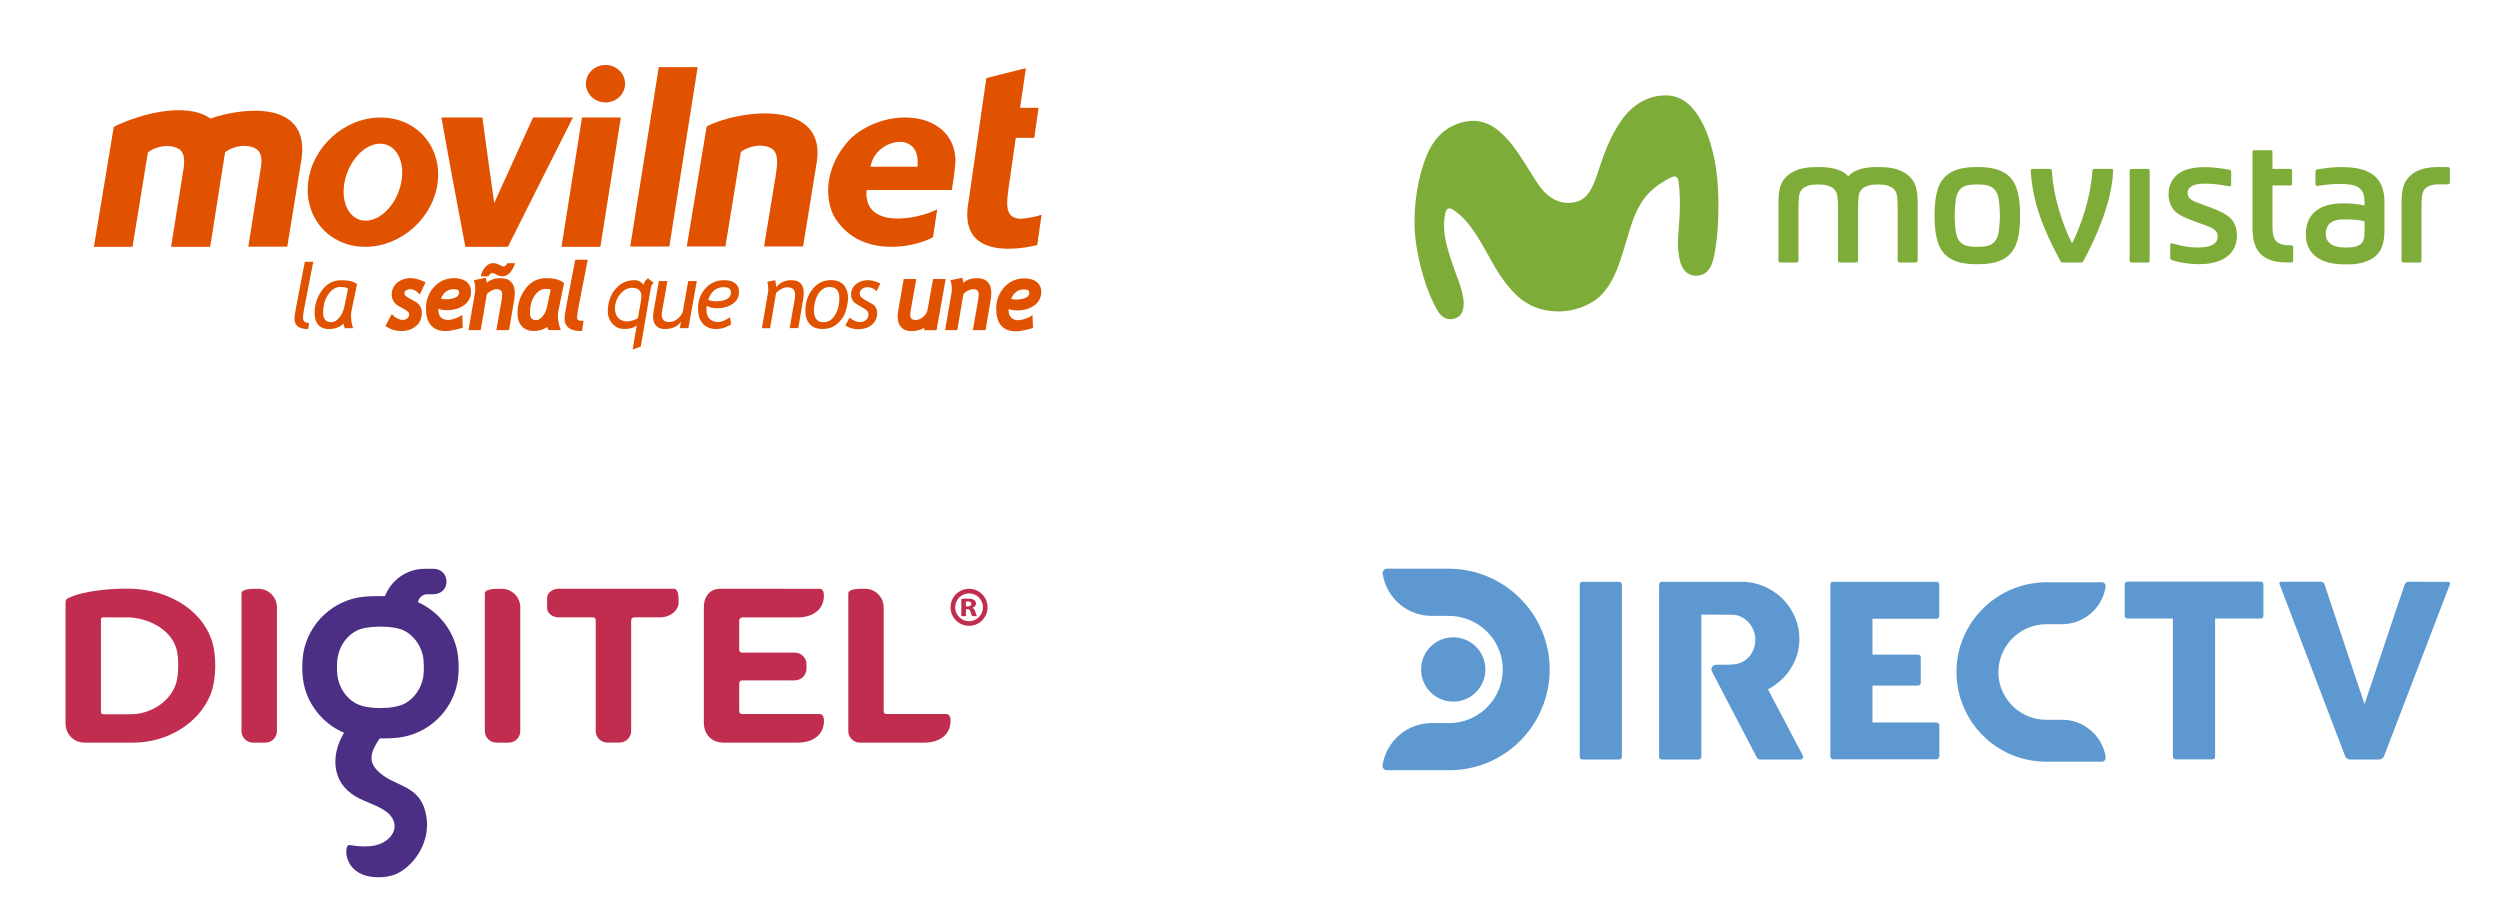
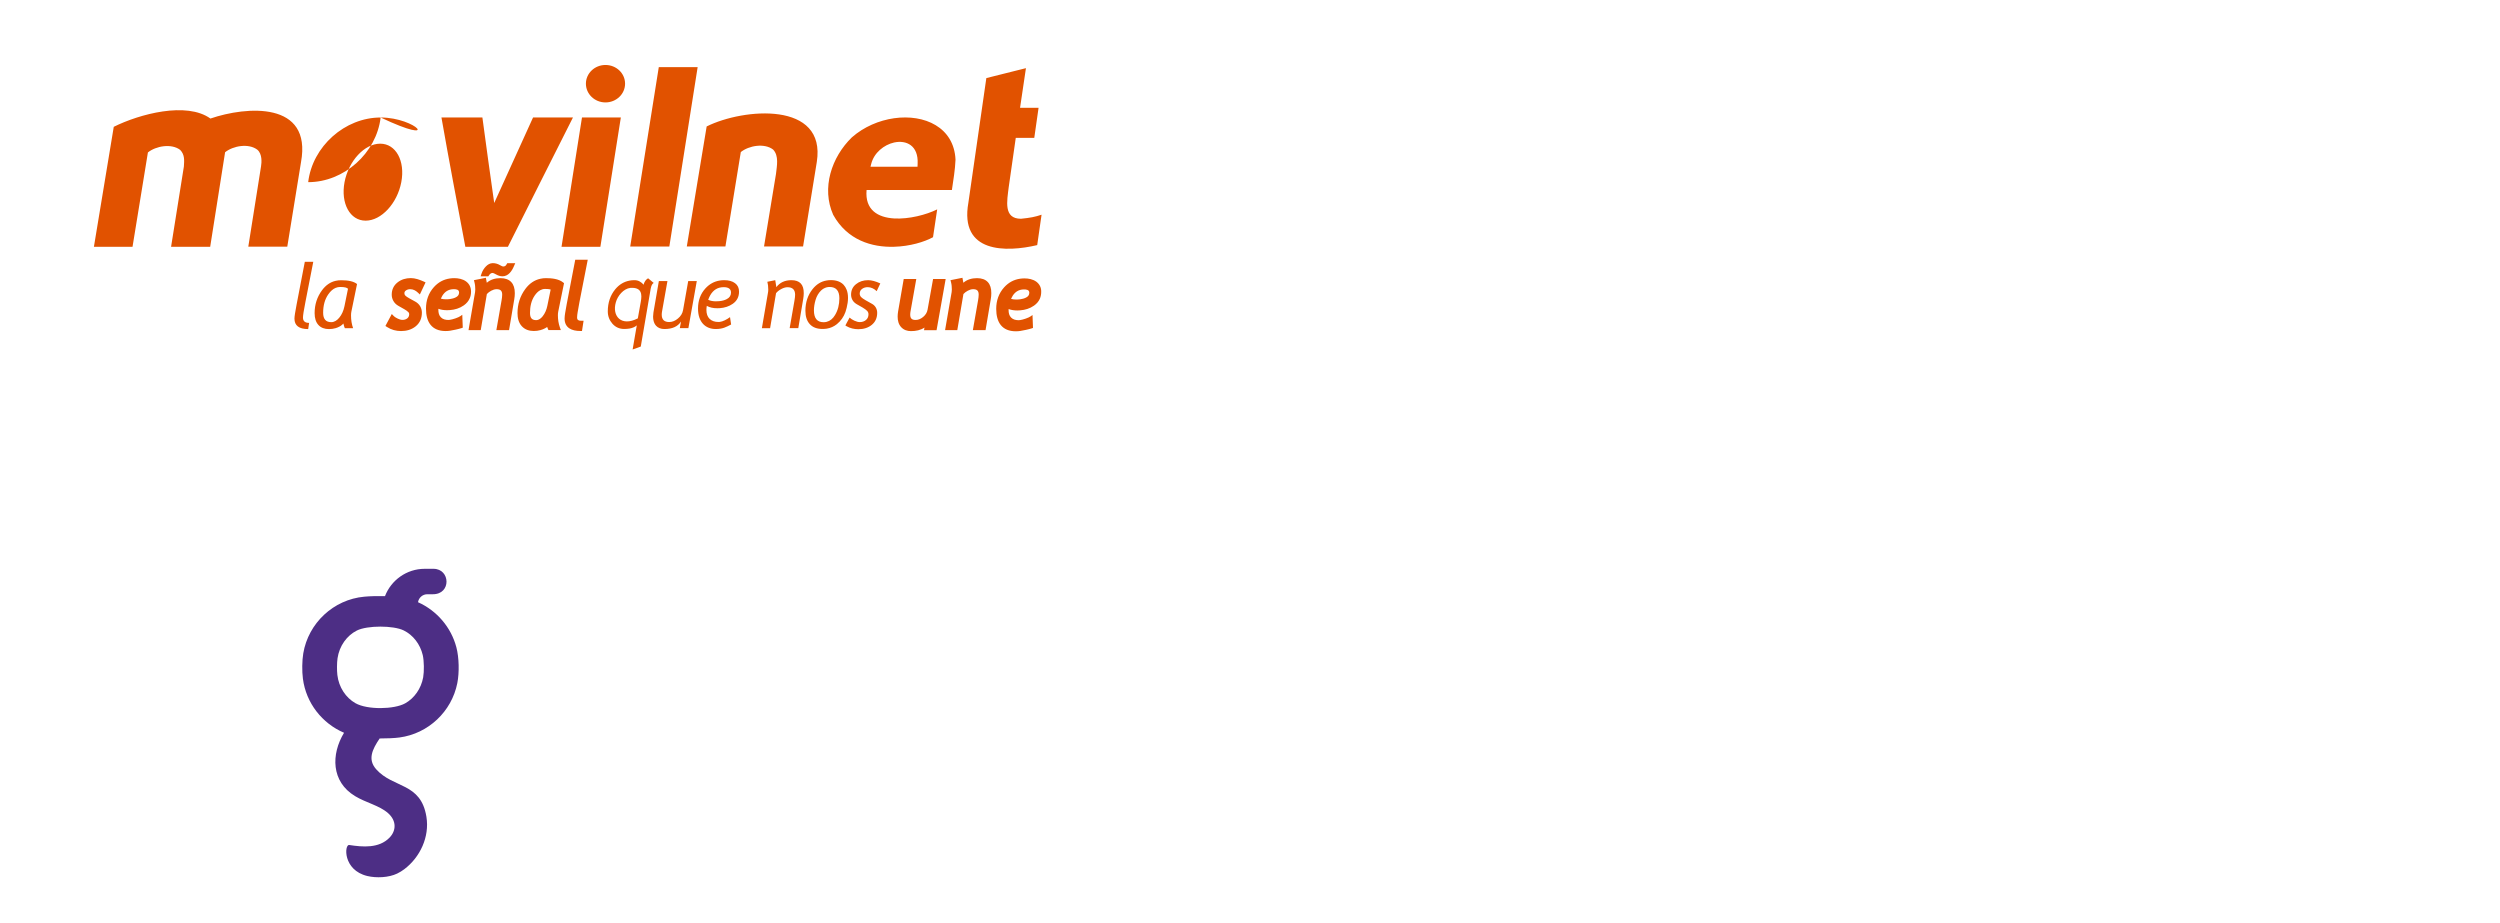
<svg xmlns="http://www.w3.org/2000/svg" version="1.1" id="Capa_1" x="0px" y="0px" viewBox="0 0 407.87 150.56" style="enable-background:new 0 0 407.87 150.56;" xml:space="preserve">
  <style type="text/css">
	.st0{fill:#E15200;}
	.st1{fill:#7DAC39;}
	.st2{fill-rule:evenodd;clip-rule:evenodd;fill:#C02D4F;}
	.st3{fill-rule:evenodd;clip-rule:evenodd;fill:#4D2E85;}
	.st4{fill:#5D99D0;}
</style>
  <g>
    <g>
      <path class="st0" d="M82.66,43.11c-0.13,0.25-0.3,0.37-0.57,0.37c-0.12,0-0.43-0.17-0.53-0.23c-0.36-0.21-0.75-0.32-1.16-0.32    c-0.45,0-0.82,0.22-1.13,0.54c-0.32,0.33-0.56,0.72-0.71,1.17l-0.15,0.44h1.26l0.1-0.15c0.14-0.21,0.32-0.4,0.59-0.4    c0.12,0,0.45,0.17,0.55,0.23c0.33,0.19,0.69,0.32,1.06,0.32c0.97,0,1.55-0.86,1.89-1.68l0.2-0.46h-1.3L82.66,43.11z M81.65,45.38    c-0.85,0-1.62,0.22-2.23,0.75c-0.03-0.2-0.07-0.38-0.09-0.48l-0.06-0.33l-1.95,0.39l0.09,0.35c0.1,0.38,0.13,0.79,0.13,1.18    c0,0.14-0.01,0.28-0.03,0.41l-0.87,5.03l-0.2,1.18h0.2h1.79l1-5.89c0.2-0.22,0.45-0.4,0.71-0.54c0.26-0.14,0.57-0.25,0.87-0.25    c0.62,0,0.92,0.24,0.92,0.89c0,0.31-0.05,0.63-0.1,0.93l-0.85,4.86h2.07l0.85-5.03c0.06-0.33,0.09-0.67,0.09-1    C84,46.26,83.2,45.38,81.65,45.38 M76.85,47.59c0-0.35-0.07-0.67-0.2-0.95c-0.13-0.27-0.33-0.51-0.59-0.71    c-0.57-0.42-1.28-0.55-1.96-0.55c-0.24,0-0.47,0.02-0.69,0.05c-1.01,0.14-1.88,0.6-2.61,1.4c-0.89,0.99-1.3,2.18-1.3,3.52    c0,2.21,0.95,3.66,3.21,3.66c0.23,0,0.46-0.02,0.69-0.05c0.47-0.07,1.46-0.28,1.9-0.43l0.2-0.07l-0.08-2.11l-0.27,0.2    c-0.37,0.27-1.3,0.57-1.75,0.63c-0.08,0.01-0.16,0.02-0.24,0.02c-0.44,0-0.89-0.09-1.22-0.42c-0.33-0.32-0.42-0.77-0.42-1.22    c0-0.06,0-0.12,0-0.18c0.46,0.17,0.95,0.23,1.43,0.23c0.15,0,0.3-0.01,0.45-0.02c0.81-0.06,1.59-0.29,2.27-0.77    c0.45-0.32,0.78-0.71,0.97-1.17C76.78,48.34,76.85,47.98,76.85,47.59 M74.38,48.5c-0.3,0.16-0.63,0.24-0.97,0.29    c-0.22,0.03-0.45,0.04-0.66,0.04c-0.28,0-0.56-0.03-0.83-0.11c0.32-0.73,0.78-1.26,1.49-1.46c0.19-0.05,0.4-0.08,0.62-0.08    c0.4,0,0.87,0.05,0.87,0.55C74.89,48.12,74.69,48.34,74.38,48.5 M159.4,45.38c-0.85,0-1.62,0.22-2.23,0.75    c-0.04-0.2-0.07-0.38-0.09-0.48l-0.06-0.33l-1.95,0.39l0.09,0.35c0.1,0.38,0.13,0.79,0.13,1.18c0,0.14-0.01,0.28-0.03,0.41    l-1.03,5.96l-0.04,0.25h0.04h1.95l1-5.89c0.2-0.22,0.45-0.4,0.71-0.54c0.26-0.14,0.57-0.25,0.87-0.25c0.62,0,0.91,0.24,0.91,0.89    c0,0.31-0.05,0.63-0.1,0.93l-0.85,4.86h2.07l0.85-5.03c0.06-0.33,0.09-0.67,0.09-1C161.75,46.26,160.95,45.38,159.4,45.38     M66.21,47.4c0.22-0.16,0.46-0.22,0.72-0.22c0.49,0,0.9,0.23,1.25,0.56l0.32,0.3l0.93-1.97l-0.3-0.14    c-0.64-0.29-1.39-0.56-2.1-0.56c-0.8,0-1.56,0.21-2.19,0.72c-0.62,0.5-0.93,1.17-0.93,1.98c0,0.37,0.09,0.71,0.27,1.03    c0.19,0.34,0.47,0.6,0.8,0.79l0.99,0.56c0.21,0.12,0.49,0.3,0.66,0.48c0.08,0.09,0.13,0.19,0.13,0.31c0,0.27-0.08,0.5-0.29,0.68    c-0.24,0.2-0.52,0.27-0.82,0.27c-0.24,0-0.52-0.1-0.74-0.2c-0.24-0.11-0.5-0.26-0.69-0.45l-0.3-0.31l-1.04,1.95l0.26,0.17    c0.7,0.45,1.47,0.66,2.29,0.66c0.88,0,1.72-0.22,2.41-0.79c0.68-0.56,0.99-1.32,0.99-2.21c0-0.37-0.09-0.71-0.27-1.03    c-0.19-0.33-0.47-0.59-0.8-0.77l-0.98-0.54c-0.21-0.12-0.5-0.29-0.67-0.47c-0.09-0.1-0.13-0.21-0.13-0.34    C65.97,47.66,66.05,47.52,66.21,47.4 M51.11,42.71h-1.38l-1.34,6.97c-0.23,1.19-0.35,1.96-0.35,2.3c0,1.14,0.75,1.71,2.24,1.71    l0.15-1.01c-0.67,0-1-0.29-1-0.87c0-0.35,0.13-1.19,0.4-2.55L51.11,42.71z M58.25,46.34c-0.52-0.42-1.38-0.62-2.59-0.62    c-0.32,0-0.62,0.03-0.91,0.1c-0.87,0.2-1.6,0.71-2.21,1.53c-0.81,1.09-1.21,2.34-1.21,3.74c0,0.84,0.21,1.48,0.62,1.93    c0.41,0.45,0.99,0.67,1.72,0.67c0.38,0,0.74-0.05,1.08-0.15c0.1-0.03,0.2-0.06,0.29-0.1c0.43-0.17,0.76-0.39,0.98-0.66    c0.09,0.36,0.16,0.62,0.24,0.77h1.35c-0.23-0.64-0.34-1.33-0.34-2.07c0-0.26,0.02-0.48,0.06-0.66L58.25,46.34z M56.2,49.95    c-0.16,0.77-0.44,1.39-0.85,1.88c-0.19,0.23-0.39,0.41-0.6,0.53c-0.23,0.13-0.46,0.2-0.7,0.2c-0.89,0-1.33-0.51-1.33-1.53    c0-1.2,0.28-2.21,0.84-3.01c0.36-0.52,0.76-0.87,1.19-1.05c0.24-0.1,0.49-0.15,0.75-0.15c0.72,0,1.14,0.1,1.27,0.31L56.2,49.95z     M129.12,45.71c-1.07,0-1.89,0.38-2.46,1.14c0-0.06-0.06-0.44-0.18-1.14l-1.29,0.26c0.1,0.36,0.15,0.78,0.15,1.27    c0,0.18-0.01,0.34-0.04,0.47l-1,5.83h1.34l0.97-5.71c0.21-0.26,0.5-0.49,0.86-0.68c0.36-0.19,0.7-0.29,1.01-0.29    c0.82,0,1.24,0.41,1.24,1.22c0,0.26-0.04,0.6-0.11,0.99l-0.78,4.47h1.41l0.8-4.75c0.06-0.35,0.09-0.67,0.09-0.95    C131.15,46.42,130.47,45.71,129.12,45.71 M140.65,47.13c0.25-0.18,0.55-0.28,0.91-0.28c0.52,0,1.02,0.22,1.47,0.65l0.59-1.26    c-0.77-0.35-1.43-0.53-1.97-0.53c-0.79,0-1.45,0.21-1.99,0.65c-0.54,0.43-0.81,1-0.81,1.72c0,0.3,0.08,0.6,0.23,0.87    c0.15,0.27,0.38,0.49,0.68,0.67l0.98,0.56c0.35,0.21,0.59,0.39,0.74,0.55c0.14,0.16,0.21,0.34,0.21,0.54c0,0.39-0.13,0.7-0.4,0.93    c-0.27,0.23-0.61,0.35-1.03,0.35c-0.24,0-0.53-0.08-0.87-0.23c-0.34-0.16-0.6-0.33-0.78-0.51l-0.48,0.89l-0.21,0.4    c0.07,0.05,0.14,0.09,0.21,0.13c0.57,0.32,1.21,0.48,1.9,0.48c0.89,0,1.63-0.24,2.21-0.72c0.58-0.48,0.87-1.13,0.87-1.95    c0-0.31-0.07-0.6-0.22-0.86c-0.15-0.26-0.37-0.48-0.68-0.64l-0.98-0.55c-0.35-0.2-0.6-0.37-0.75-0.53    c-0.14-0.16-0.22-0.35-0.22-0.56C140.27,47.56,140.39,47.32,140.65,47.13 M119.92,46.2c-0.44-0.33-1.03-0.49-1.77-0.49    c-0.25,0-0.5,0.02-0.74,0.06c-0.91,0.15-1.68,0.58-2.32,1.28c-0.81,0.89-1.21,1.99-1.21,3.3c0,2.22,1.23,3.33,2.89,3.33    c1.16,0,1.71-0.33,2.51-0.74l-0.18-1.2c-0.49,0.37-1.2,0.74-1.69,0.78c-0.06,0-0.13,0.01-0.19,0.01c-0.62,0-1.1-0.17-1.45-0.51    c-0.35-0.34-0.52-0.83-0.52-1.46c0-0.21,0.02-0.43,0.06-0.66c0.46,0.26,1.03,0.39,1.7,0.39c0.13,0,0.27-0.01,0.39-0.01    c0.83-0.06,1.54-0.29,2.14-0.71c0.69-0.48,1.03-1.14,1.03-1.98C120.58,46.99,120.36,46.53,119.92,46.2 M118.57,48.8    c-0.32,0.17-0.71,0.28-1.17,0.33c-0.19,0.02-0.4,0.03-0.61,0.03c-0.48,0-0.9-0.08-1.25-0.25c0.39-1.1,1.01-1.76,1.86-1.98    c0.21-0.05,0.44-0.08,0.67-0.08c0.79,0,1.19,0.3,1.19,0.88C119.26,48.2,119.04,48.56,118.57,48.8 M138.13,50.22    c0.14-0.55,0.22-1.09,0.22-1.61c0-0.51-0.07-0.95-0.22-1.33c-0.12-0.32-0.29-0.59-0.5-0.82c-0.48-0.5-1.17-0.76-2.08-0.76    c-0.23,0-0.46,0.02-0.68,0.06c-0.91,0.15-1.67,0.62-2.3,1.41c-0.78,0.98-1.17,2.16-1.17,3.53c0,0.94,0.24,1.67,0.72,2.19    c0.48,0.52,1.17,0.78,2.07,0.78c0.24,0,0.47-0.02,0.69-0.05c0.62-0.1,1.17-0.35,1.65-0.73c0.65-0.53,1.12-1.19,1.4-1.98    C138,50.68,138.07,50.45,138.13,50.22 M136.24,51.39c-0.36,0.61-0.82,0.98-1.38,1.12c-0.16,0.04-0.32,0.06-0.49,0.06    c-1.06,0-1.58-0.65-1.58-1.94c0-0.53,0.09-1.1,0.27-1.71c0.18-0.61,0.48-1.11,0.88-1.51c0.28-0.27,0.59-0.44,0.92-0.53    c0.16-0.04,0.32-0.06,0.49-0.06c1.06,0,1.59,0.62,1.59,1.85C136.94,49.7,136.71,50.61,136.24,51.39 M92.02,46.2l-0.16-0.13    c-0.74-0.59-1.88-0.69-2.78-0.69c-0.32,0-0.63,0.03-0.92,0.1c-0.98,0.21-1.8,0.78-2.45,1.66c-0.86,1.16-1.28,2.48-1.28,3.94    c0,0.78,0.17,1.57,0.71,2.15c0.52,0.56,1.21,0.77,1.95,0.77c0.36,0,0.72-0.04,1.07-0.14c0.14-0.04,0.28-0.08,0.42-0.14    c0.24-0.1,0.48-0.22,0.69-0.37c0.04,0.11,0.08,0.22,0.12,0.31l0.09,0.19h2.02l-0.16-0.44c-0.22-0.63-0.32-1.29-0.32-1.96    c0-0.19,0.01-0.4,0.05-0.59L92.02,46.2z M89.3,49.88c-0.13,0.63-0.37,1.24-0.78,1.74c-0.11,0.13-0.23,0.26-0.37,0.36    c-0.2,0.15-0.43,0.25-0.68,0.25c-0.77,0-1-0.45-1-1.2c0-1,0.2-1.99,0.77-2.82c0.25-0.36,0.55-0.68,0.91-0.87    c0.23-0.12,0.48-0.2,0.77-0.2c0.14,0,0.69,0.01,0.92,0.1L89.3,49.88z M111.44,50.59c-0.09,0.53-0.37,0.99-0.83,1.37    c-0.46,0.39-0.94,0.58-1.43,0.58c-0.81,0-1.22-0.4-1.22-1.2c0-0.18,0.02-0.37,0.06-0.58l0.87-4.9h-1.4l-0.87,5.04l-0.02,0.14    c-0.03,0.21-0.05,0.42-0.05,0.61c0,0.2,0.02,0.39,0.05,0.56c0.07,0.38,0.22,0.7,0.44,0.94c0.32,0.35,0.78,0.53,1.36,0.53    c1.29,0,2.19-0.41,2.71-1.23l-0.2,1.08h1.4l1.37-7.68h-1.4L111.44,50.59z M154.28,45.52h-0.04h-2.01l-0.9,5.01    c-0.09,0.48-0.34,0.86-0.71,1.17c-0.36,0.3-0.76,0.5-1.23,0.5c-0.61,0-0.89-0.23-0.89-0.87c0-0.18,0.02-0.35,0.05-0.52l0.94-5.29    h-2.05l-0.92,5.32c-0.04,0.27-0.07,0.54-0.07,0.81c0,0.63,0.14,1.26,0.58,1.73c0.43,0.46,0.99,0.64,1.6,0.64    c0.79,0,1.57-0.15,2.2-0.58l-0.08,0.43h2.05l1.44-8.1L154.28,45.52z M94.53,49.31l1.36-6.94h-2.04l-1.39,7.23    c-0.1,0.49-0.19,0.99-0.26,1.48c-0.04,0.28-0.09,0.6-0.09,0.88c0,1.57,1.22,2.04,2.56,2.04h0.28l0.26-1.67h-0.38    c-0.41,0-0.68-0.09-0.68-0.54c0-0.26,0.05-0.59,0.09-0.84C94.32,50.41,94.42,49.86,94.53,49.31 M105.75,45.41    c-0.29,0.1-0.68,0.59-0.73,1.04c-0.47-0.48-0.86-0.74-1.52-0.74c-0.27,0-0.53,0.02-0.78,0.07c-0.92,0.17-1.7,0.64-2.34,1.41    c-0.81,0.99-1.22,2.19-1.22,3.61c0,0.78,0.26,1.45,0.76,2.02c0.51,0.57,1.15,0.85,1.92,0.85c0.32,0,0.62-0.03,0.88-0.07    c0.48-0.09,0.88-0.26,1.17-0.52l-0.68,3.94l1.33-0.48l1.55-9.04c0.07-0.44,0.16-1.12,0.56-1.34    C106.33,45.91,105.75,45.41,105.75,45.41 M104.54,49.25c-0.14,0.74-0.28,1.57-0.48,2.69c-2.74,1.41-4.23-0.4-3.59-2.61    c0.29-1.07,1.26-2.24,2.37-2.36C104.72,46.84,104.77,48.02,104.54,49.25 M169.68,46.68c-0.13-0.27-0.33-0.51-0.59-0.71    c-0.57-0.42-1.28-0.55-1.96-0.55c-0.24,0-0.47,0.02-0.69,0.05c-1.01,0.14-1.88,0.6-2.61,1.4c-0.89,0.99-1.3,2.18-1.3,3.52    c0,2.21,0.95,3.66,3.21,3.66c0.23,0,0.46-0.02,0.69-0.05c0.47-0.07,1.46-0.28,1.9-0.43l0.2-0.07l-0.08-2.11l-0.27,0.2    c-0.37,0.27-1.3,0.57-1.75,0.63c-0.08,0.01-0.16,0.02-0.24,0.02c-0.44,0-0.89-0.09-1.22-0.42c-0.33-0.32-0.42-0.77-0.42-1.22    c0-0.06,0-0.12,0-0.18c0.46,0.17,0.95,0.23,1.43,0.23c0.15,0,0.3-0.01,0.45-0.02c0.81-0.06,1.59-0.29,2.27-0.77    c0.45-0.32,0.78-0.71,0.97-1.17c0.13-0.33,0.2-0.69,0.2-1.08C169.88,47.28,169.82,46.96,169.68,46.68 M167.41,48.54    c-0.3,0.16-0.63,0.24-0.97,0.29c-0.22,0.03-0.45,0.04-0.66,0.04c-0.28,0-0.56-0.03-0.83-0.11c0.32-0.73,0.78-1.26,1.49-1.46    c0.19-0.05,0.4-0.08,0.62-0.08c0.4,0,0.87,0.05,0.87,0.55C167.92,48.16,167.72,48.38,167.41,48.54" />
-       <path class="st0" d="M94.95,19.16l-3.34,21.11h6.34l3.34-21.11h-3.17H94.95z M145.87,19.29c-2.44,0.35-4.92,1.39-6.89,3.12    c-3.32,3.23-4.99,8.27-3.05,12.63c2.3,4.15,6.32,5.33,9.94,5.22c2.57-0.07,4.95-0.79,6.35-1.56l0.68-4.54    c-1.77,0.88-4.61,1.62-7.03,1.48c-2.64-0.16-4.78-1.38-4.49-4.64h4.49h2.45h6.98c0.24-1.64,0.52-3.28,0.59-4.95    C155.65,20.76,150.83,18.59,145.87,19.29 M149.71,26.72l-0.02,0.48h-3.82h-3.85l0.11-0.44c0.46-1.85,2.1-3.14,3.74-3.51    C147.87,22.81,149.86,23.74,149.71,26.72 M34.33,19.34c-3.89-2.8-11.58-0.74-15.77,1.35l-3.24,19.58h6.3l2.51-15.4    c1.32-1.06,3.85-1.5,5.27-0.41c0.76,0.79,0.66,1.71,0.6,2.7l-2.09,13.11h6.38l2.43-15.41l0-0.02c1.32-1.06,3.85-1.5,5.27-0.41    c0.81,0.7,0.7,2.06,0.6,2.7l-2.08,13.11h6.36l2.24-13.79C50.93,16.47,40.21,17.32,34.33,19.34 M86.97,19.16    c-2.09,4.66-4.25,9.3-6.34,13.96c-0.65-4.65-1.32-9.3-1.93-13.96h-6.68c1.23,7.04,2.58,14.08,3.9,21.11h6.94    c3.52-7.05,7.08-14.07,10.62-21.11H86.97z M166.57,35.69c-2.89,0-2.27-2.91-2-5.16l1.15-8.04h3.02l0.7-4.9h-3.02l0.96-6.47    l-6.46,1.62l-2.93,20.33c-1.47,8.27,6.15,8.11,11.23,6.92l0.71-4.96C168.87,35.39,168.07,35.54,166.57,35.69 M115.29,20.63    l-3.24,19.58h6.3l2.51-15.4c1.32-1.06,3.85-1.5,5.27-0.41c0.98,1.02,0.61,2.68,0.47,3.98l-1.95,11.83h6.37l2.24-13.79    C134.83,16.47,121.3,17.63,115.29,20.63 M98.78,10.6c-1.76,0-3.19,1.37-3.19,3.05c0,1.69,1.43,3.06,3.19,3.06    c1.77,0,3.2-1.37,3.2-3.06C101.98,11.96,100.55,10.6,98.78,10.6 M107.48,10.95l-4.66,29.27h6.38l4.62-29.27H107.48z M62.1,19.17    c-5.84,0-11.13,4.72-11.82,10.55c-0.69,5.83,3.48,10.55,9.31,10.55c5.84,0,11.13-4.72,11.82-10.55    C72.1,23.9,67.94,19.17,62.1,19.17 M65.47,29.72C64.81,33.19,62.21,36,59.65,36c-2.55,0-4.09-2.81-3.44-6.28    c0.66-3.47,3.26-6.28,5.82-6.28C64.59,23.44,66.13,26.26,65.47,29.72" />
+       <path class="st0" d="M94.95,19.16l-3.34,21.11h6.34l3.34-21.11h-3.17H94.95z M145.87,19.29c-2.44,0.35-4.92,1.39-6.89,3.12    c-3.32,3.23-4.99,8.27-3.05,12.63c2.3,4.15,6.32,5.33,9.94,5.22c2.57-0.07,4.95-0.79,6.35-1.56l0.68-4.54    c-1.77,0.88-4.61,1.62-7.03,1.48c-2.64-0.16-4.78-1.38-4.49-4.64h4.49h2.45h6.98c0.24-1.64,0.52-3.28,0.59-4.95    C155.65,20.76,150.83,18.59,145.87,19.29 M149.71,26.72l-0.02,0.48h-3.82h-3.85l0.11-0.44c0.46-1.85,2.1-3.14,3.74-3.51    C147.87,22.81,149.86,23.74,149.71,26.72 M34.33,19.34c-3.89-2.8-11.58-0.74-15.77,1.35l-3.24,19.58h6.3l2.51-15.4    c1.32-1.06,3.85-1.5,5.27-0.41c0.76,0.79,0.66,1.71,0.6,2.7l-2.09,13.11h6.38l2.43-15.41l0-0.02c1.32-1.06,3.85-1.5,5.27-0.41    c0.81,0.7,0.7,2.06,0.6,2.7l-2.08,13.11h6.36l2.24-13.79C50.93,16.47,40.21,17.32,34.33,19.34 M86.97,19.16    c-2.09,4.66-4.25,9.3-6.34,13.96c-0.65-4.65-1.32-9.3-1.93-13.96h-6.68c1.23,7.04,2.58,14.08,3.9,21.11h6.94    c3.52-7.05,7.08-14.07,10.62-21.11H86.97z M166.57,35.69c-2.89,0-2.27-2.91-2-5.16l1.15-8.04h3.02l0.7-4.9h-3.02l0.96-6.47    l-6.46,1.62l-2.93,20.33c-1.47,8.27,6.15,8.11,11.23,6.92l0.71-4.96C168.87,35.39,168.07,35.54,166.57,35.69 M115.29,20.63    l-3.24,19.58h6.3l2.51-15.4c1.32-1.06,3.85-1.5,5.27-0.41c0.98,1.02,0.61,2.68,0.47,3.98l-1.95,11.83h6.37l2.24-13.79    C134.83,16.47,121.3,17.63,115.29,20.63 M98.78,10.6c-1.76,0-3.19,1.37-3.19,3.05c0,1.69,1.43,3.06,3.19,3.06    c1.77,0,3.2-1.37,3.2-3.06C101.98,11.96,100.55,10.6,98.78,10.6 M107.48,10.95l-4.66,29.27h6.38l4.62-29.27H107.48z M62.1,19.17    c-5.84,0-11.13,4.72-11.82,10.55c5.84,0,11.13-4.72,11.82-10.55    C72.1,23.9,67.94,19.17,62.1,19.17 M65.47,29.72C64.81,33.19,62.21,36,59.65,36c-2.55,0-4.09-2.81-3.44-6.28    c0.66-3.47,3.26-6.28,5.82-6.28C64.59,23.44,66.13,26.26,65.47,29.72" />
    </g>
    <g>
      <g>
        <g>
-           <path class="st1" d="M268.68,16.17c-1.57,0.64-2.97,1.85-3.96,3.2c-0.96,1.31-1.7,2.7-2.34,4.15c-0.57,1.28-0.99,2.5-1.37,3.65      c-0.33,1.01-0.61,1.87-1.01,2.82c-0.68,1.57-1.65,3.11-4.12,3.11c-0.49,0-1.25-0.06-2.13-0.48c-1.08-0.5-2.06-1.44-2.92-2.75      c-0.43-0.65-0.91-1.38-1.34-2.09c-1.29-2.06-2.43-3.84-3.43-4.93c-0.03-0.03-0.07-0.08-0.12-0.12      c-0.35-0.38-1.13-1.23-2.05-1.86c-1.13-0.77-2.35-1.16-3.51-1.16c-0.11,0-0.21,0-0.32,0.01c-1.61,0.1-3.01,0.65-4.19,1.49      c-1.15,0.82-2.14,2.08-2.82,3.51c-0.83,1.77-1.45,4-1.84,6.26c-0.31,1.82-0.46,3.74-0.43,5.8c0.04,2.64,0.74,6.36,1.83,9.56      c0.36,1.07,0.66,1.76,1,2.52c0.57,1.29,1.1,2.2,1.43,2.51c0.29,0.27,0.75,0.71,1.63,0.71c0.22,0,0.39-0.03,0.63-0.1      c0.61-0.17,1.04-0.54,1.28-1.14c0.24-0.58,0.29-1.39,0.14-2.27c-0.26-1.48-0.66-2.47-1.05-3.53c-0.14-0.38-0.28-0.77-0.43-1.19      c-0.05-0.13-0.09-0.26-0.13-0.39c-0.59-1.71-1.13-3.26-1.42-5.19c-0.05-0.32-0.16-1.44-0.06-2.42c0.03-0.31,0.16-1.53,0.49-1.74      c0.16-0.1,0.42-0.23,0.94,0.11c0.61,0.4,1.19,0.83,1.87,1.57c1.22,1.34,2.02,2.65,2.41,3.3c0.48,0.8,0.94,1.61,1.39,2.42      c0.89,1.6,1.78,3.19,2.87,4.62c0.59,0.77,1.4,1.65,1.96,2.16c0.7,0.63,1.4,1.11,2.2,1.52c1.58,0.81,3.38,1,4.52,1      c0.11,0,0.21,0,0.32-0.01c1.34-0.04,3.17-0.34,5.16-1.51c0.78-0.45,1.43-1.05,2.04-1.79c0.55-0.66,1-1.38,1.46-2.31      c0.84-1.72,1.43-3.7,2-5.62c0.39-1.3,0.78-2.66,1.24-3.89c0.48-1.25,1.01-2.24,1.61-3.09c0.25-0.36,1.04-1.43,2.47-2.43      c1.24-0.86,2.33-1.41,2.65-1.38c0.37,0.03,0.59,0.35,0.66,1.02c0.18,1.63,0.22,3.22,0.14,5.28c-0.02,0.44-0.1,1.36-0.12,1.79      c-0.07,1.06-0.25,2.55-0.1,4.01c0.16,1.58,0.45,2.62,1.08,3.32c0.43,0.47,1,0.74,1.63,0.77c0.07,0,0.13,0.01,0.2,0.01      c1.2,0,2.01-0.64,2.49-1.75c0.43-0.99,0.65-2.48,0.85-4.03l0.02-0.16c0.3-2.57,0.29-5.34,0.26-6.83      c-0.01-0.28-0.01-0.43-0.02-0.58c-0.05-1.44-0.2-3.48-0.54-5.27c-0.43-2.26-1.06-4.29-1.83-5.87c-0.74-1.51-1.57-2.72-2.52-3.54      c-1.08-0.94-2.32-1.39-3.64-1.39C271.2,15.55,270.03,15.61,268.68,16.17" />
          <g>
-             <path class="st1" d="M399.36,27.26h-1.75c-2.52,0-4.48,0.87-5.32,2.7c-0.36,0.79-0.48,1.84-0.48,2.98v9.59       c0,0.21,0.1,0.3,0.32,0.3h2.61c0.22,0,0.32-0.09,0.32-0.3V34.5c0-1.13,0.02-1.96,0.08-2.47c0.15-1.33,0.96-1.96,2.84-1.96h1.39       c0.22,0,0.32-0.11,0.32-0.33v-2.16C399.7,27.37,399.59,27.26,399.36,27.26 M386.04,27.89c-0.87-0.37-2.19-0.63-3.91-0.63h-0.21       c-1.04,0-2.47,0.13-3.84,0.38c-0.23,0.04-0.32,0.16-0.32,0.43v1.96c0,0.24,0.13,0.33,0.4,0.29c1.2-0.18,2.44-0.31,3.4-0.31       h0.14c1.35,0,2.44,0.13,3.09,0.57c0.65,0.44,0.98,1.09,0.98,2.52v0.42c-0.99-0.21-2.18-0.35-3.28-0.35h-0.29       c-1.82,0-3.53,0.44-4.62,1.46c-0.84,0.78-1.39,1.96-1.39,3.47v0.13c0,3.03,2.09,4.9,6.34,4.9h0.76c1.67,0,3.25-0.5,4.21-1.29       c1.1-0.91,1.52-2.25,1.52-4.4v-4.37C389.02,30.05,387.85,28.67,386.04,27.89 M385.77,37.34c0,1.15-0.04,1.82-0.45,2.3       c-0.44,0.51-1.22,0.74-2.28,0.74h-0.51c-1.95,0-3.09-0.78-3.09-2.29c0-0.69,0.27-1.3,0.69-1.66c0.49-0.43,1.22-0.64,2.47-0.64       h0.27c0.94,0,2.02,0.09,2.91,0.33V37.34z M373.78,40.01h-0.35c-1.04,0-1.67-0.25-2.06-0.66c-0.52-0.54-0.62-1.43-0.62-2.47       v-6.62h2.88c0.22,0,0.32-0.08,0.32-0.3v-2.11c0-0.21-0.11-0.3-0.32-0.3h-2.88v-2.74c0-0.21-0.11-0.3-0.33-0.3h-2.61       c-0.22,0-0.32,0.09-0.32,0.3v12.24c0,2.13,0.42,3.49,1.36,4.42c0.88,0.87,2.25,1.35,4.24,1.35h0.69c0.22,0,0.35-0.12,0.35-0.32       v-2.18C374.12,40.13,374,40.01,373.78,40.01 M360.64,33.85c-0.84-0.31-1.49-0.55-2.06-0.76c-1.3-0.48-1.67-0.92-1.67-1.59       c0-1.11,1.09-1.54,2.83-1.54l0.13,0c1.01,0,2.23,0.14,3.71,0.41c0.27,0.05,0.43-0.01,0.43-0.29v-2c0-0.26-0.07-0.34-0.34-0.39       c-0.96-0.2-2.71-0.42-3.69-0.42h-0.24c-2.05,0-3.56,0.38-4.57,1.26c-0.82,0.72-1.37,1.8-1.37,3.09v0.09       c0,1.2,0.42,2.17,1.13,2.82c0.66,0.62,1.56,1,2.75,1.45c0.71,0.26,1.29,0.48,1.99,0.72c1.5,0.53,2.14,0.95,2.14,1.87       c0,1.18-1,1.81-3.25,1.81h-0.08c-1.27,0-2.73-0.25-4.01-0.66c-0.26-0.08-0.41,0.02-0.41,0.28v1.95c0,0.24,0.04,0.4,0.31,0.49       c1.23,0.42,2.91,0.66,4.29,0.66h0.11c4.01,0,6.18-1.78,6.18-4.67v-0.04c0-1.11-0.36-2.12-1.05-2.79       C363.22,34.95,362.21,34.44,360.64,33.85 M350.39,27.56h-2.62c-0.22,0-0.32,0.08-0.32,0.3c0,0,0,14.67,0,14.67       c0,0.21,0.1,0.3,0.32,0.3h2.62c0.22,0,0.32-0.09,0.32-0.3l0-14.67C350.71,27.64,350.61,27.56,350.39,27.56 M344.41,27.55       c0,0-2.63,0-2.64,0c-0.31,0-0.39,0.1-0.41,0.37c-0.12,1.95-0.54,4.21-1.14,6.23c-0.62,2.09-1.41,4.08-2.17,5.56       c-0.76-1.48-1.55-3.47-2.16-5.56c-0.6-2.03-1.02-4.32-1.14-6.27c-0.02-0.28-0.17-0.33-0.44-0.33h-2.66       c-0.28,0-0.36,0.13-0.34,0.42c0.37,5.24,2,9.31,4.83,14.6c0.1,0.19,0.25,0.26,0.5,0.26h2.83c0.24,0,0.35-0.08,0.45-0.27       c1.83-3.45,4.64-9.35,4.83-14.7C344.77,27.64,344.68,27.55,344.41,27.55 M322.8,27.26h-0.4c-3.4,0-5.49,1.06-6.29,3.71       c-0.31,1.04-0.49,2.24-0.49,4.21c0,1.98,0.18,3.17,0.49,4.21c0.8,2.65,2.89,3.71,6.29,3.71h0.4c3.4,0,5.49-1.06,6.28-3.71       c0.32-1.04,0.49-2.23,0.49-4.21c0-1.98-0.17-3.18-0.49-4.21C328.29,28.32,326.19,27.26,322.8,27.26 M326.14,37.41       c-0.25,2.47-1.5,2.86-3.51,2.86h-0.08c-2.01,0-3.26-0.39-3.51-2.86c-0.08-0.75-0.14-1.37-0.14-2.23c0-0.86,0.06-1.48,0.14-2.23       c0.25-2.48,1.5-2.86,3.51-2.86h0.08c2.01,0,3.25,0.39,3.51,2.86c0.08,0.75,0.14,1.37,0.14,2.23       C326.28,36.05,326.22,36.66,326.14,37.41 M306.86,27.26h-0.79c-2.27,0-3.78,0.61-4.51,1.5h-0.02c-0.73-0.89-2.33-1.5-4.6-1.5       h-0.81c-2.56,0-4.66,0.89-5.5,2.72c-0.36,0.78-0.48,1.84-0.48,2.98v9.52c0,0.21,0.12,0.35,0.34,0.35h2.58       c0.21,0,0.34-0.14,0.34-0.35l0-7.93c0-1.13,0.03-1.96,0.08-2.47c0.15-1.33,1.14-1.98,3.02-1.98h0.21       c1.88,0,2.91,0.65,3.06,1.98c0.06,0.51,0.09,1.33,0.09,2.47v7.93c0,0.21,0.13,0.35,0.34,0.35h2.59c0.21,0,0.33-0.17,0.33-0.38       l0-7.9c0-1.13,0.03-1.96,0.09-2.47c0.15-1.33,1.18-1.98,3.06-1.98h0.22c1.88,0,2.87,0.65,3.02,1.98       c0.06,0.51,0.08,1.33,0.08,2.47v7.93c0,0.22,0.13,0.35,0.34,0.35h2.59c0.21,0,0.33-0.17,0.33-0.38v-9.49       c0-1.14-0.12-2.19-0.48-2.98C311.51,28.15,309.41,27.26,306.86,27.26" />
-           </g>
+             </g>
        </g>
      </g>
    </g>
    <g>
      <g>
        <g>
          <g>
-             <path class="st2" d="M21.74,96.06c5.63,0.25,10.97,3.26,12.74,8.21c0.91,2.55,0.85,6.6-0.16,9.1       c-1.92,4.72-7.11,7.79-12.58,7.79c-2.63-0.01-5.26,0-7.89,0c-1.83,0-3.16-1.36-3.16-3.18v-19.5c0-0.6,0.06-0.71,0.44-0.9       C13.75,96.29,18.79,95.93,21.74,96.06L21.74,96.06z M16.93,116.53h4.43c2.84,0,6.2-1.71,7.33-4.9       c0.49-1.39,0.51-4.41,0.08-5.82c-1.05-3.39-4.79-4.93-7.66-5.08l-4.26-0.01c-0.22,0-0.38,0.08-0.38,0.32v15.01       C16.46,116.39,16.6,116.53,16.93,116.53L16.93,116.53z M42.16,96.06c1.66,0,3.02,1.36,3.02,3.02v20.2       c0,1.03-0.85,1.88-1.88,1.88h-2.02c-1.03,0-1.88-0.85-1.88-1.88V96.83C39.41,95.97,41.51,96.06,42.16,96.06L42.16,96.06z        M81.86,96.06c1.66,0,3.02,1.36,3.02,3.02v20.2c0,1.03-0.85,1.88-1.88,1.88h-2.02c-1.03,0-1.88-0.85-1.88-1.88V96.83       C79.1,95.97,81.2,96.06,81.86,96.06L81.86,96.06z M110.71,98.28c0,1.34-1.36,2.44-3.02,2.44h-4.04c-0.45,0-0.68,0.11-0.68,0.6       v17.95c0,1.03-0.85,1.88-1.88,1.88h-2.02c-1.03,0-1.88-0.85-1.88-1.88v-17.96c0-0.45-0.11-0.59-0.56-0.59h-5.49       c-1.03,0-1.88-0.68-1.88-1.52v-1.63c0-0.83,0.85-1.52,1.88-1.52h18.8C110.8,96.06,110.71,97.75,110.71,98.28L110.71,98.28z        M133.72,96.06c0.38,0,0.64,0.33,0.68,0.76c0.21,2.26-1.4,3.91-4.3,3.91h-8.94c-0.3,0-0.56,0.19-0.56,0.5v4.81       c0,0.29,0.2,0.43,0.48,0.43h8.59c1.05,0,1.91,0.86,1.91,1.91v0.71c0,1.05-0.86,1.91-1.91,1.91h-8.41       c-0.49,0-0.66,0.13-0.66,0.61v4.33c0,0.41,0.17,0.55,0.58,0.55h12.55c0.38,0,0.64,0.33,0.68,0.76c0.21,2.26-1.4,3.91-4.3,3.91       c-4.25,0-7.82,0-12,0c-2.03,0-3.28-1.32-3.28-3.33V99.15c0-1.87,0.96-3.1,2.75-3.1C122.37,96.06,128.16,96.06,133.72,96.06       L133.72,96.06z M141.15,96.06c1.66,0,3.02,1.36,3.02,3.02v16.89c0,0.39,0.16,0.52,0.54,0.52h9.67c0.38,0,0.64,0.33,0.68,0.76       c0.21,2.26-1.4,3.91-4.3,3.91h-10.48c-1.03,0-1.88-0.85-1.88-1.88V96.83C138.39,95.97,140.49,96.06,141.15,96.06L141.15,96.06z        M158.1,96.06c1.67,0,3.02,1.35,3.02,3.02c0,1.67-1.35,3.02-3.02,3.02c-1.67,0-3.02-1.35-3.02-3.02       C155.08,97.41,156.43,96.06,158.1,96.06L158.1,96.06z M158.1,96.81c1.25,0,2.27,1.02,2.27,2.27c0,1.25-1.02,2.27-2.27,2.27       c-1.25,0-2.27-1.02-2.27-2.27C155.83,97.83,156.85,96.81,158.1,96.81L158.1,96.81z M156.84,100.52h0.75v-1.13h0.23       c0.31,0,0.45,0.1,0.54,0.46c0.1,0.35,0.18,0.58,0.23,0.67h0.77c-0.06-0.11-0.17-0.48-0.27-0.81c-0.08-0.26-0.21-0.45-0.45-0.53       v-0.01c0.29-0.09,0.59-0.34,0.59-0.7c0-0.26-0.11-0.46-0.31-0.59c-0.24-0.16-0.58-0.22-1.08-0.22c-0.4,0-0.76,0.03-1,0.06       V100.52L156.84,100.52z M157.59,98.14c0.05-0.01,0.16-0.02,0.34-0.02c0.35,0,0.55,0.13,0.55,0.4c0,0.25-0.22,0.41-0.6,0.41       h-0.3V98.14L157.59,98.14z" />
-           </g>
+             </g>
        </g>
        <g>
          <g>
            <path class="st3" d="M68.2,98.25c3.06,1.37,5.4,4.08,6.26,7.37c0.44,1.67,0.49,4.11,0.15,5.83c-0.92,4.63-4.72,8.24-9.44,8.87       c-0.81,0.11-2.03,0.16-3.23,0.16c-1.22,1.81-1.98,3.42-0.57,5.02c2.77,3.13,7.29,2.12,8.2,7.76c0.53,3.28-1.03,6.6-3.61,8.55       c-0.35,0.26-0.74,0.51-1.16,0.71c-1.39,0.67-3.4,0.75-4.87,0.4c-4.02-0.96-3.76-5.19-2.95-5.06c2.2,0.34,4.84,0.57,6.56-1.19       c1.1-1.12,1.2-2.74-0.22-4c-1.42-1.26-3.61-1.7-5.4-2.79c-3.9-2.36-3.92-6.81-1.79-10.33c-3.57-1.52-6.2-4.85-6.71-8.82       c-0.16-1.2-0.14-2.96,0.06-4.14c0.83-4.92,4.92-8.78,9.95-9.24c0.94-0.09,2.21-0.12,3.38-0.09c1-2.6,3.53-4.46,6.48-4.46h1.45       c2.75,0.02,2.91,4.15-0.11,4.15h-0.9C68.96,96.94,68.31,97.51,68.2,98.25L68.2,98.25z M58.22,102.87       c-1.63,0.82-2.85,2.5-3.15,4.51c-0.11,0.76-0.12,1.98-0.03,2.74c0.23,2,1.38,3.72,2.96,4.61c1.92,1.09,6.3,1.02,8.1,0.02       c1.49-0.83,2.6-2.39,2.94-4.24c0.17-0.97,0.15-2.69-0.07-3.64c-0.43-1.8-1.59-3.27-3.09-4.01       C64.19,102.02,59.91,102.02,58.22,102.87L58.22,102.87z" />
          </g>
        </g>
      </g>
    </g>
-     <path class="st4" d="M231.85,109.22c0-2.9,2.35-5.24,5.24-5.25c0,0,0,0,0,0c2.9,0,5.25,2.35,5.25,5.25c0,2.9-2.35,5.25-5.25,5.25   C234.2,114.47,231.85,112.12,231.85,109.22z M252.83,109.18c0.01,4.36-1.71,8.55-4.78,11.65c-3.06,3.09-7.23,4.83-11.58,4.83   h-10.19c-0.21,0-0.41-0.09-0.55-0.25c-0.14-0.16-0.2-0.38-0.17-0.59c0.64-3.94,4.02-6.84,7.99-6.85h2.93   c4.52-0.03,8.27-3.51,8.66-8.03c0.02-0.24,0.03-0.47,0.03-0.8c0-0.18,0-0.35-0.02-0.52c-0.31-4.56-4.16-8.14-8.77-8.14h-2.81   c-2.15,0.01-4.21-0.85-5.72-2.37c-1.2-1.22-2-2.78-2.27-4.47c-0.03-0.21,0.02-0.43,0.16-0.6c0.14-0.16,0.34-0.26,0.56-0.26h10.02   C245.4,92.79,252.81,100.13,252.83,109.18z M341.09,119.15c1.31,1.11,2.18,2.66,2.45,4.35c0.03,0.19-0.02,0.38-0.15,0.53   c-0.12,0.15-0.3,0.23-0.49,0.24h-9.11c-3.88-0.01-7.6-1.56-10.33-4.31c-2.74-2.76-4.27-6.49-4.27-10.37   c0.02-8.05,6.64-14.6,14.75-14.6h8.96c0.36,0,0.64,0.29,0.64,0.65c0,0.03,0,0.07-0.01,0.1c-0.24,1.5-0.95,2.89-2.02,3.98   c-1.35,1.36-3.19,2.12-5.11,2.12h-2.51c-4.1-0.01-7.52,3.15-7.84,7.25c-0.02,0.15-0.02,0.31-0.02,0.47c0,0.24,0,0.47,0.02,0.71   c0.35,4.03,3.7,7.14,7.74,7.16h2.6C338.13,117.41,339.79,118.03,341.09,119.15L341.09,119.15z M399.32,94.92   c0.54,0,0.39,0.38,0.39,0.38l-10.75,28.04c-0.13,0.35-0.47,0.58-0.84,0.58h-4.69c-0.38,0-0.71-0.23-0.84-0.58l-10.69-28.05   c-0.06-0.13-0.01-0.28,0.11-0.35c0.04-0.02,0.09-0.03,0.14-0.03h6.47c0.3-0.02,0.56,0.18,0.63,0.46l6.52,19.51   c0,0,6-17.98,6.55-19.5c0.08-0.31,0.38-0.51,0.69-0.47L399.32,94.92L399.32,94.92z M257.73,95.37c0-0.25,0.2-0.45,0.45-0.45h5.98   c0.25,0,0.45,0.2,0.45,0.45v28.1c0,0.25-0.2,0.45-0.44,0.45h-5.99c-0.25,0-0.45-0.2-0.45-0.45V95.37L257.73,95.37z M368.82,94.89   L368.82,94.89c0.25-0.01,0.45,0.19,0.45,0.44v5.13c0,0.24-0.2,0.44-0.44,0.45h-7.44v22.53c0,0.25-0.2,0.45-0.45,0.45c0,0,0,0,0,0   h-5.99c-0.25,0-0.45-0.2-0.45-0.45v-22.53h-7.41c-0.25,0-0.45-0.2-0.45-0.45v-5.12c0-0.25,0.2-0.45,0.45-0.45H368.82L368.82,94.89z    M315.94,100.94h-10.45v5.86h7.43c0.25,0,0.45,0.2,0.45,0.45v4.15c0,0.25-0.2,0.45-0.45,0.45h-7.43v6.02h10.41   c0.28,0,0.5,0.23,0.5,0.5v5.01c0,0.28-0.22,0.5-0.5,0.5h-16.83c-0.25,0-0.45-0.2-0.45-0.45V95.4c-0.02-0.14,0.03-0.27,0.12-0.37   c0.02-0.03,0.09-0.11,0.32-0.11h16.88c0.25,0,0.45,0.2,0.45,0.45v5.12C316.39,100.73,316.19,100.94,315.94,100.94L315.94,100.94z    M294.13,123.26L294.13,123.26c0.12,0.21,0.04,0.49-0.18,0.61c-0.06,0.03-0.13,0.05-0.2,0.05h-6.54c-0.25,0-0.48-0.14-0.6-0.37   l-7.3-13.97c-0.2-0.37-0.06-0.84,0.32-1.04c0.11-0.06,0.24-0.09,0.36-0.09h1.7c0.27,0,0.48-0.01,0.67-0.02   c0.19-0.01,0.4-0.03,0.64-0.06c0.51-0.06,1-0.22,1.44-0.47c0.41-0.24,0.77-0.56,1.07-0.93c0.28-0.37,0.51-0.79,0.65-1.24   c0.15-0.45,0.22-0.92,0.22-1.39c0-0.46-0.08-0.93-0.24-1.36c-0.16-0.44-0.39-0.86-0.69-1.23c-0.3-0.38-0.66-0.7-1.08-0.95   c-0.43-0.26-0.91-0.43-1.4-0.5l-5.4-0.03v23.2c0,0.25-0.2,0.45-0.45,0.45h-5.99c-0.25,0-0.45-0.2-0.45-0.45v-28.1   c0-0.25,0.2-0.45,0.45-0.45h12.97c1.27-0.01,2.53,0.24,3.7,0.74c1.12,0.48,2.14,1.16,3.01,2.01c0.86,0.86,1.54,1.86,2.02,2.97   c0.49,1.14,0.74,2.37,0.74,3.62c0,0.84-0.12,1.67-0.35,2.48c-0.46,1.55-1.32,2.96-2.5,4.08c-0.58,0.55-1.22,1.04-1.91,1.44   l-0.37,0.21L294.13,123.26L294.13,123.26z" />
  </g>
</svg>